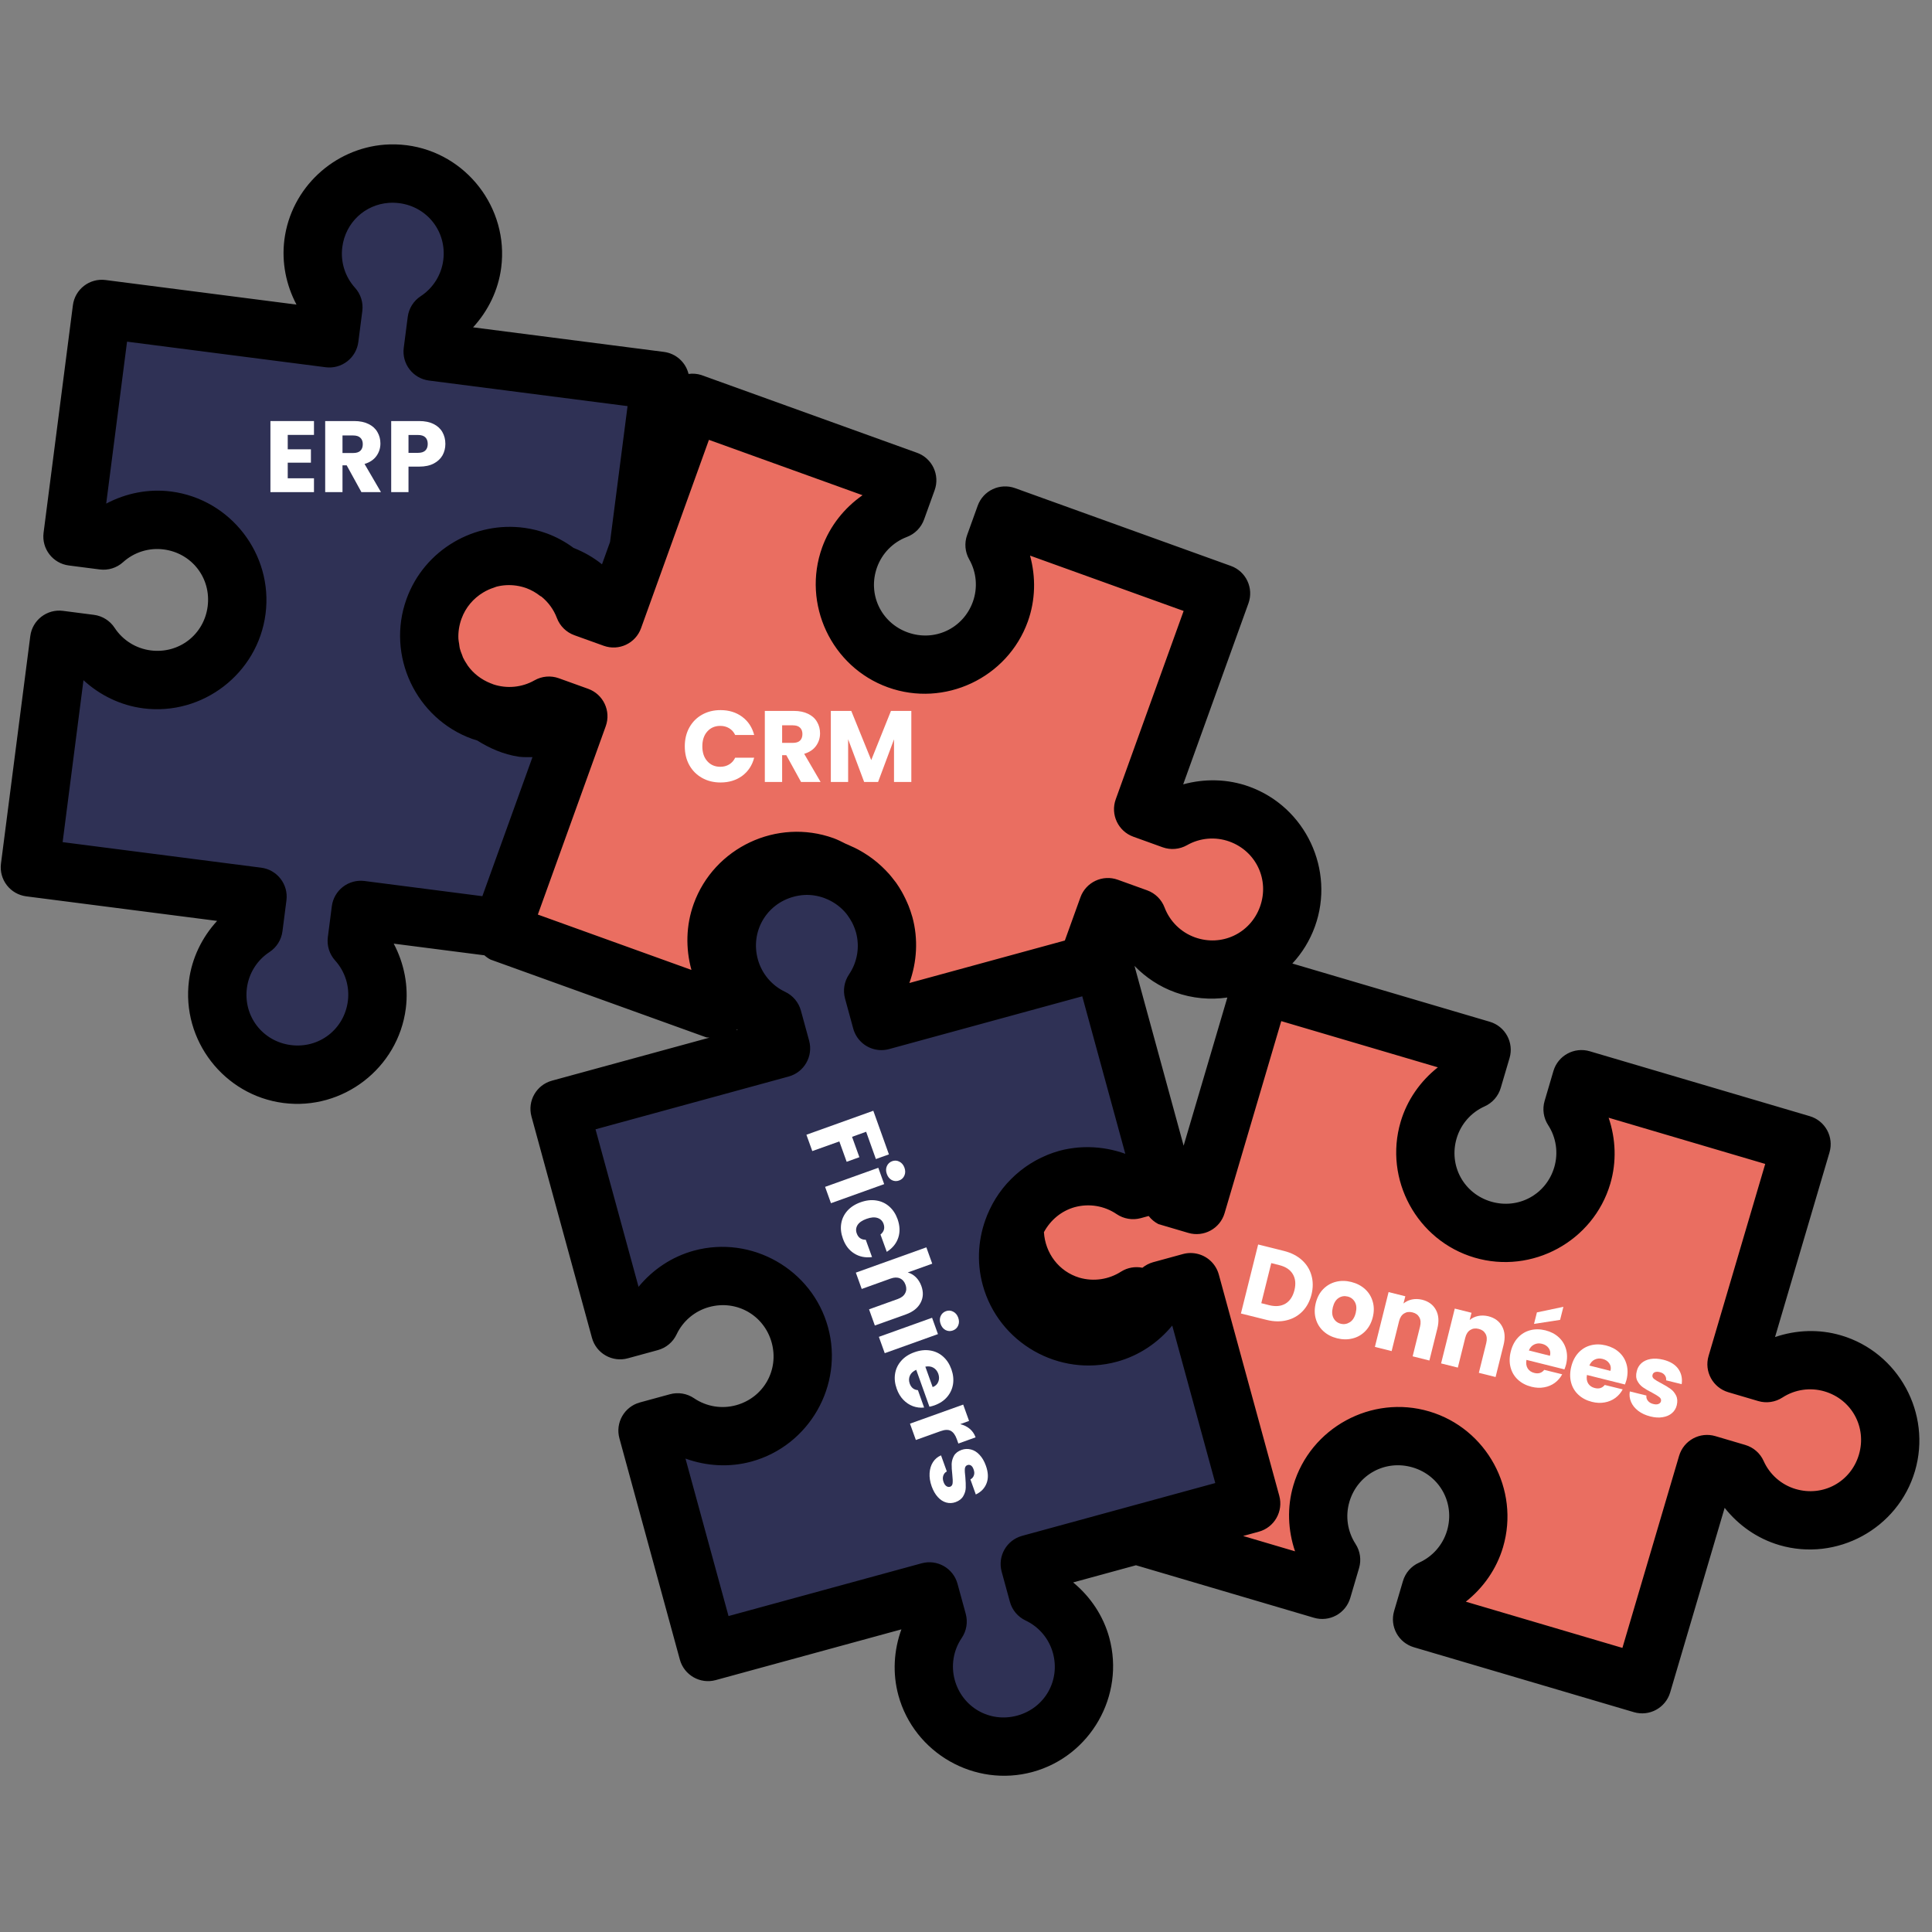
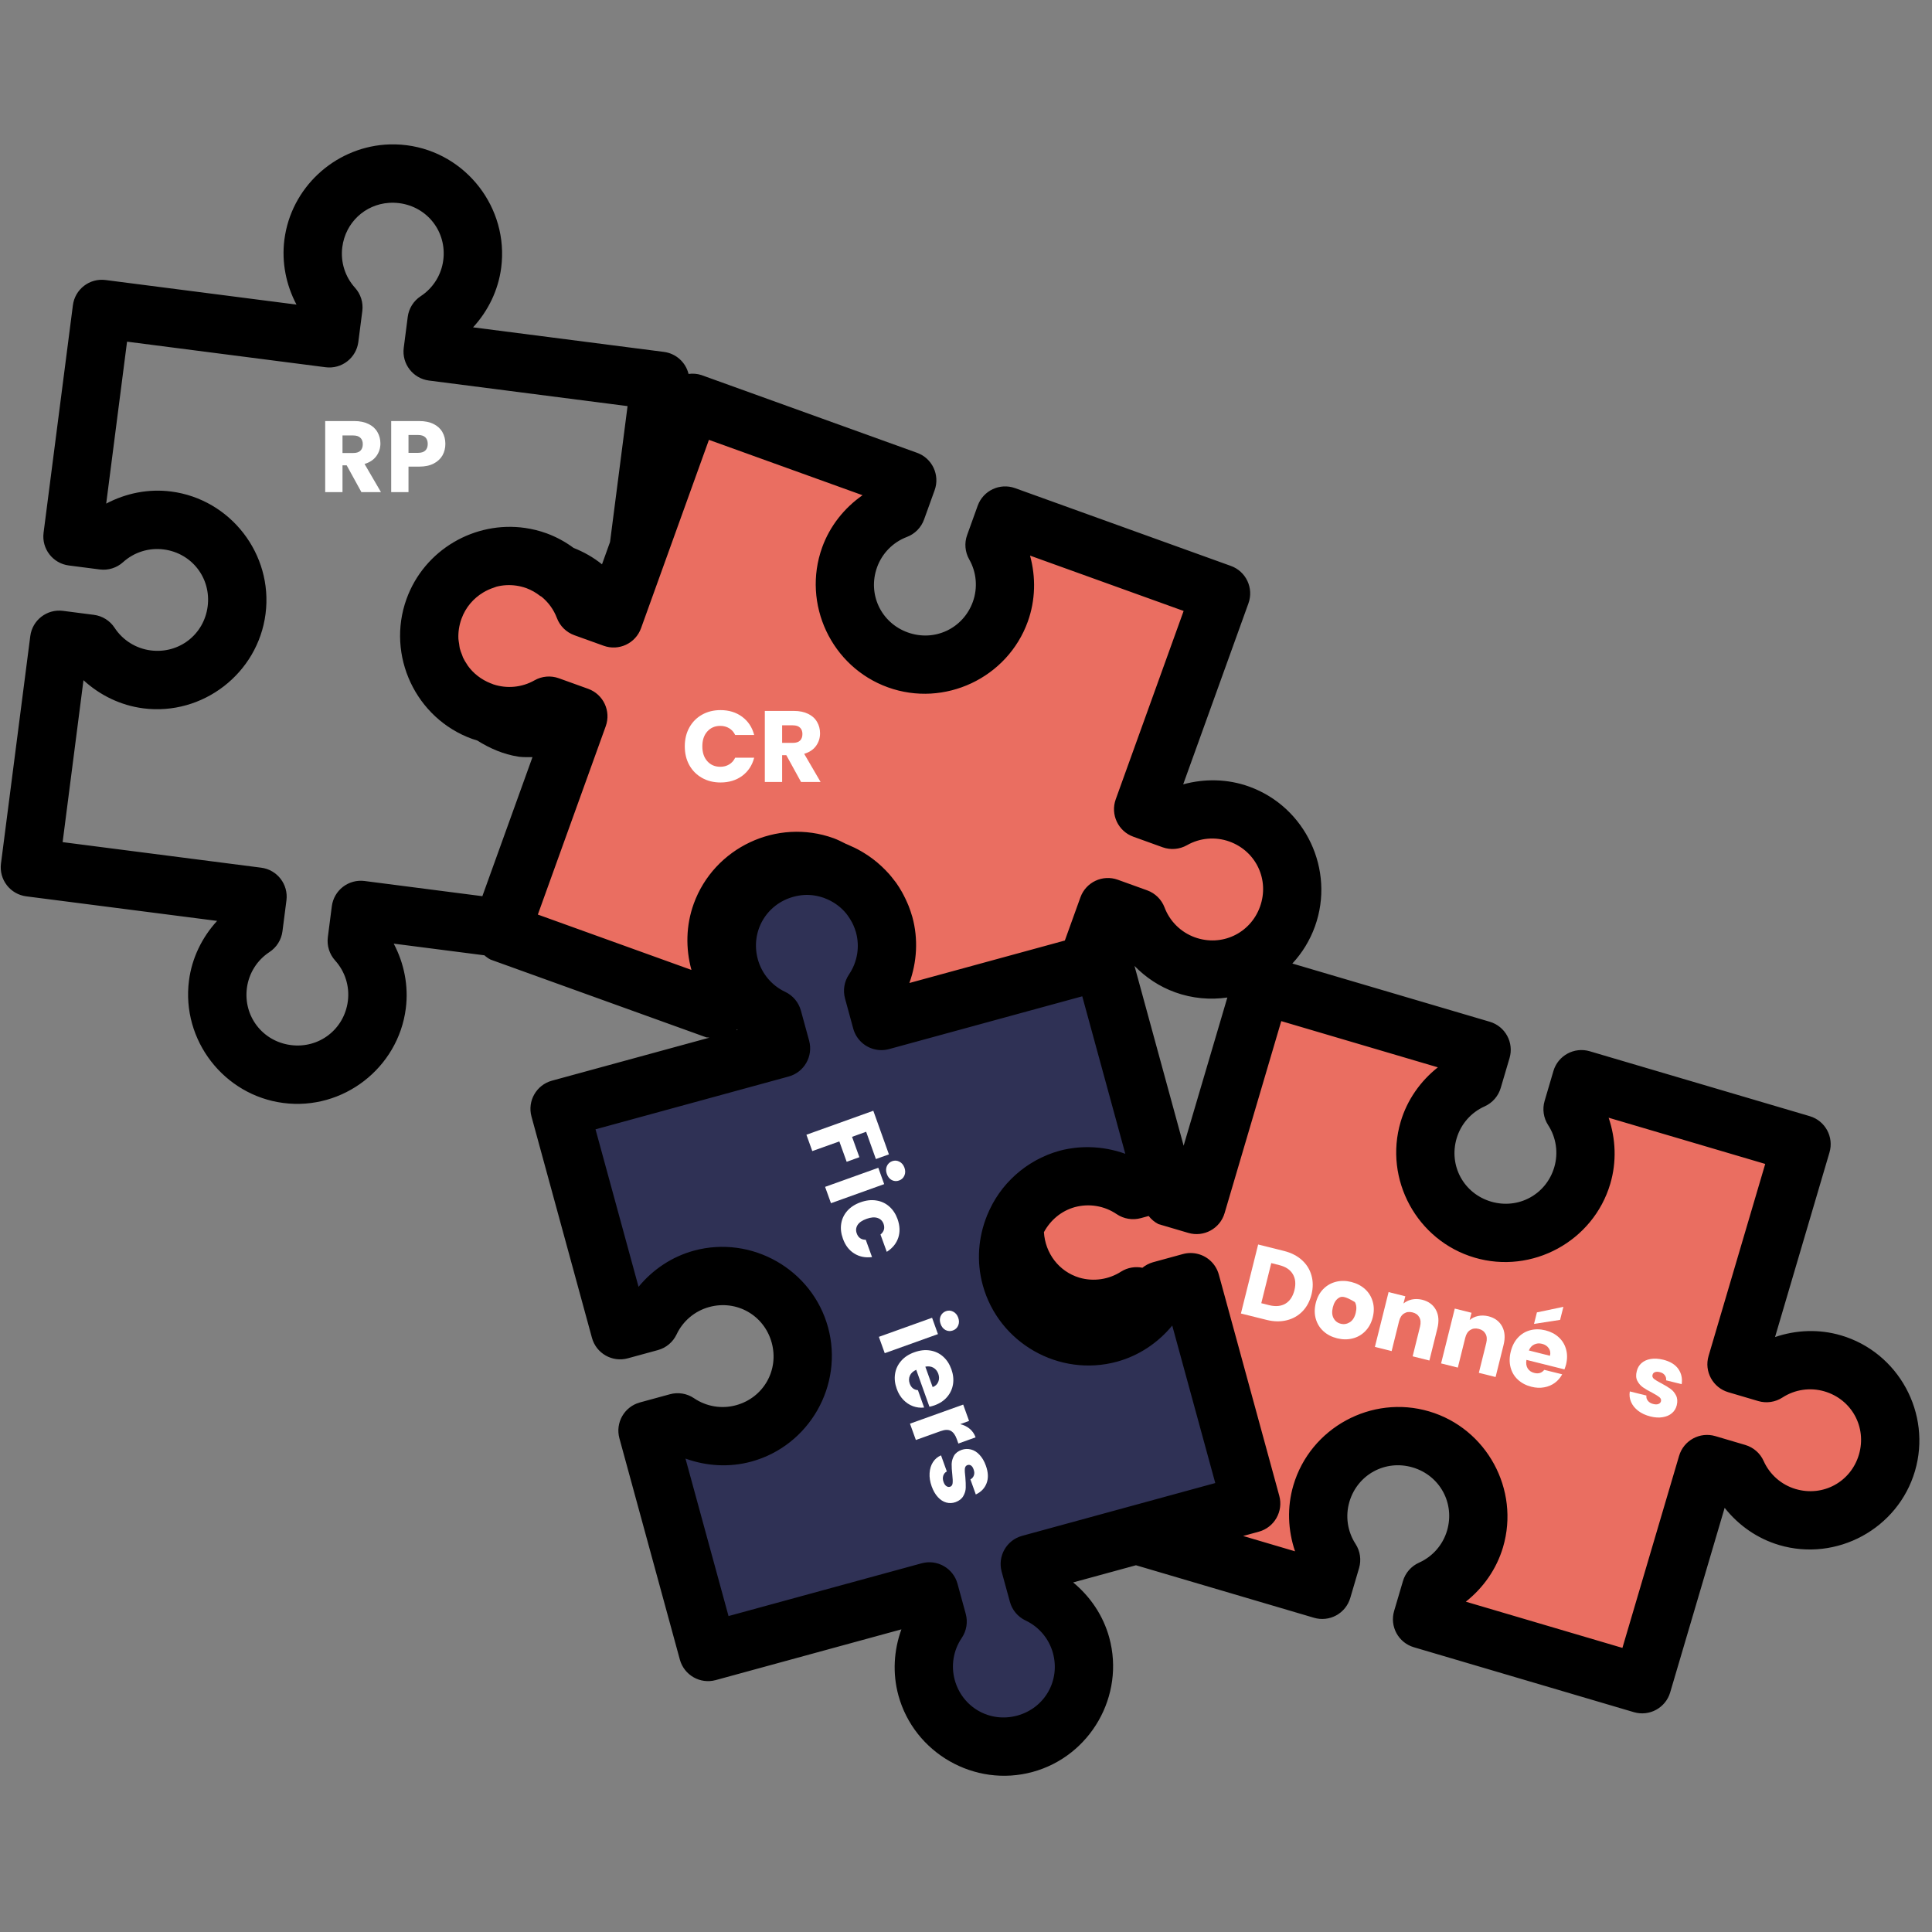
<svg xmlns="http://www.w3.org/2000/svg" width="500" zoomAndPan="magnify" viewBox="0 0 375 375" height="500" preserveAspectRatio="xMidYMid meet" version="1.0">
  <rect x="0" y="0" width="375" height="375" fill="#808080" stroke="none" />
  <defs>
    <g />
    <clipPath id="6e0cb95cc5">
      <path d="M 0 1 L 372.719 1 L 372.719 317.879 L 0 317.879 Z M 0 1 " clip-rule="nonzero" />
    </clipPath>
    <clipPath id="0268f3eef5">
      <rect x="0" width="373" y="0" height="318" />
    </clipPath>
  </defs>
  <g transform="matrix(1, 0, 0, 1, 0, 27)">
    <g clip-path="url(#0268f3eef5)">
-       <path fill="#2f3155" d="M 114.195 155.312 L 70.027 149.621 L 69.258 155.629 C 72.301 158.996 73.723 163.527 73.145 168.031 C 72.047 176.551 64.254 182.566 55.734 181.469 C 47.219 180.371 41.203 172.578 42.301 164.062 C 42.883 159.559 45.406 155.535 49.203 153.047 L 49.977 147.039 L 5.812 141.352 L 11.5 97.188 L 17.504 97.961 C 19.992 101.762 24.016 104.281 28.52 104.863 C 37.035 105.961 44.828 99.945 45.926 91.43 C 47.023 82.91 41.008 75.121 32.492 74.023 C 27.988 73.445 23.457 74.867 20.086 77.91 L 14.082 77.137 L 19.77 32.969 L 63.934 38.66 L 64.711 32.652 C 61.664 29.285 60.242 24.754 60.82 20.25 C 61.918 11.734 69.711 5.715 78.227 6.812 C 82.316 7.34 86.031 9.469 88.551 12.734 C 91.07 16 92.191 20.133 91.664 24.223 C 91.082 28.723 88.559 32.746 84.758 35.234 L 83.984 41.242 L 128.152 46.93 L 122.465 91.094 L 116.457 90.32 C 113.969 86.52 109.945 84 105.445 83.418 C 96.926 82.32 89.133 88.336 88.035 96.852 C 86.938 105.371 92.953 113.164 101.473 114.262 C 105.977 114.836 110.508 113.418 113.875 110.371 L 119.883 111.145 Z M 114.195 155.312 " fill-opacity="1" fill-rule="nonzero" />
      <path fill="#ea6e61" d="M 97.137 153.926 L 112.238 112.035 L 106.543 109.98 C 102.594 112.223 97.863 112.629 93.59 111.094 C 85.512 108.184 81.324 99.273 84.234 91.195 C 87.148 83.117 96.055 78.926 104.137 81.84 C 108.406 83.383 111.789 86.715 113.398 90.961 L 119.094 93.012 L 134.195 51.121 L 176.086 66.223 L 174.031 71.918 C 169.785 73.527 166.453 76.91 164.91 81.18 C 162 89.258 166.188 98.168 174.266 101.082 C 182.344 103.992 191.254 99.805 194.164 91.723 C 195.703 87.453 195.297 82.719 193.051 78.773 L 195.105 73.078 L 236.996 88.18 L 221.895 130.07 L 227.594 132.125 C 231.543 129.879 236.27 129.473 240.543 131.008 C 248.621 133.922 252.812 142.832 249.898 150.91 C 246.988 158.988 238.078 163.176 229.996 160.266 C 225.727 158.723 222.344 155.391 220.738 151.145 L 215.043 149.09 L 199.941 190.98 L 158.047 175.879 L 160.102 170.184 C 164.348 168.574 167.68 165.191 169.223 160.922 C 172.133 152.844 167.945 143.934 159.867 141.02 C 151.789 138.109 142.879 142.297 139.969 150.375 C 138.43 154.648 138.836 159.379 141.082 163.328 L 139.027 169.023 Z M 97.137 153.926 " fill-opacity="1" fill-rule="nonzero" />
      <path fill="#ea6e61" d="M 197.352 207.109 C 199.785 198.875 208.43 194.168 216.664 196.598 C 221.02 197.887 224.594 201.012 226.449 205.156 L 232.258 206.871 L 244.859 164.16 L 287.566 176.762 L 285.855 182.57 C 281.711 184.426 278.582 188 277.297 192.355 C 274.867 200.59 279.574 209.238 287.809 211.668 C 296.047 214.098 304.691 209.391 307.121 201.152 C 308.402 196.797 307.719 192.098 305.246 188.293 L 306.957 182.484 L 349.668 195.086 L 337.066 237.793 L 342.875 239.508 C 346.684 237.035 351.383 236.348 355.738 237.633 C 363.977 240.062 368.684 248.707 366.254 256.945 C 365.086 260.898 362.395 264.23 358.773 266.199 C 355.148 268.172 350.895 268.625 346.938 267.457 C 342.582 266.168 339.008 263.043 337.156 258.898 L 331.348 257.184 L 318.746 299.895 L 276.035 287.293 L 277.746 281.484 C 281.895 279.629 285.02 276.055 286.305 271.703 C 287.473 267.746 287.023 263.492 285.051 259.867 C 283.078 256.246 279.75 253.555 275.793 252.391 C 267.559 249.957 258.91 254.664 256.48 262.902 C 255.199 267.258 255.887 271.957 258.359 275.766 L 256.645 281.574 L 213.934 268.973 L 226.535 226.262 L 220.727 224.547 C 216.922 227.02 212.223 227.707 207.867 226.426 C 199.629 223.996 194.922 215.348 197.352 207.109 Z M 197.352 207.109 " fill-opacity="1" fill-rule="nonzero" />
      <path fill="#2f3155" d="M 198.941 311.465 C 190.66 313.727 182.109 308.848 179.848 300.562 C 178.652 296.184 179.434 291.5 181.98 287.742 L 180.387 281.898 L 137.43 293.637 L 125.695 250.684 L 131.535 249.086 C 135.293 251.637 139.977 252.418 144.355 251.223 C 148.336 250.137 151.719 247.512 153.762 243.93 C 155.809 240.352 156.344 236.105 155.258 232.125 C 152.992 223.84 144.445 218.961 136.16 221.227 C 131.781 222.426 128.145 225.477 126.207 229.586 L 120.363 231.18 L 108.629 188.227 L 151.582 176.488 L 149.984 170.645 C 145.879 168.707 142.824 165.07 141.625 160.691 C 139.363 152.406 144.242 143.859 152.527 141.594 C 160.809 139.332 169.359 144.211 171.621 152.496 C 172.816 156.875 172.035 161.559 169.488 165.316 L 171.082 171.16 L 214.039 159.422 L 225.777 202.375 L 219.934 203.973 C 216.18 201.422 211.492 200.641 207.113 201.836 C 198.832 204.102 193.949 212.652 196.215 220.934 C 198.477 229.219 207.027 234.098 215.312 231.836 C 219.691 230.637 223.324 227.582 225.266 223.473 L 231.105 221.879 L 242.844 264.832 L 199.887 276.57 L 201.484 282.414 C 205.59 284.352 208.645 287.988 209.844 292.367 C 210.93 296.344 210.395 300.59 208.348 304.172 C 206.305 307.754 202.922 310.375 198.941 311.465 Z M 198.941 311.465 " fill-opacity="1" fill-rule="nonzero" />
      <g clip-path="url(#6e0cb95cc5)">
        <path fill="#000000" d="M 76.797 1.027 C 76.082 1.008 75.375 1.027 74.676 1.078 C 64.863 1.824 56.504 9.414 55.199 19.523 C 55.199 19.527 55.199 19.527 55.199 19.527 C 54.641 23.91 55.52 28.289 57.547 32.121 L 20.492 27.352 C 17.387 26.949 14.547 29.141 14.148 32.25 L 8.457 76.414 C 8.059 79.52 10.254 82.359 13.355 82.758 L 19.363 83.531 C 21.008 83.742 22.66 83.227 23.887 82.117 C 26.031 80.18 28.902 79.277 31.766 79.645 C 37.246 80.348 41.012 85.227 40.305 90.707 C 39.598 96.188 34.723 99.949 29.242 99.242 C 26.379 98.871 23.828 97.273 22.246 94.859 C 21.34 93.473 19.871 92.551 18.227 92.34 L 12.223 91.566 C 9.117 91.168 6.277 93.359 5.879 96.465 L 0.188 140.629 C -0.004 142.121 0.406 143.625 1.324 144.816 C 2.242 146.008 3.598 146.785 5.086 146.977 L 42.141 151.746 C 39.211 154.941 37.246 158.953 36.68 163.332 C 36.68 163.332 36.68 163.336 36.68 163.336 C 35.191 174.891 43.461 185.602 55.016 187.09 C 66.57 188.578 77.277 180.312 78.766 168.754 C 79.328 164.371 78.445 159.992 76.422 156.16 L 94.027 158.426 C 94.387 158.754 94.785 159.031 95.215 159.254 L 137.105 174.355 C 137.305 174.383 137.504 174.398 137.703 174.406 L 107.133 182.758 C 104.113 183.582 102.336 186.699 103.16 189.719 L 114.898 232.676 C 115.723 235.695 118.84 237.473 121.855 236.648 L 127.699 235.051 C 129.297 234.613 130.621 233.5 131.328 232.004 C 132.562 229.391 134.871 227.453 137.656 226.691 C 142.984 225.238 148.332 228.293 149.789 233.621 C 151.242 238.949 148.191 244.297 142.863 245.754 C 140.078 246.516 137.105 246.02 134.715 244.398 C 133.344 243.469 131.637 243.184 130.039 243.621 L 124.199 245.215 C 121.18 246.043 119.398 249.156 120.227 252.176 L 131.961 295.133 C 132.789 298.148 135.902 299.93 138.922 299.105 L 174.961 289.258 C 173.484 293.332 173.215 297.793 174.375 302.055 C 174.375 302.055 174.375 302.055 174.375 302.059 C 177.449 313.297 189.195 320.004 200.438 316.93 C 211.672 313.859 218.379 302.109 215.309 290.871 C 214.145 286.609 211.645 282.906 208.297 280.148 L 220.492 276.816 L 255.043 287.008 C 256.48 287.434 258.035 287.27 259.355 286.551 C 260.676 285.832 261.652 284.617 262.082 283.176 L 263.793 277.367 C 264.262 275.777 264.012 274.066 263.109 272.676 C 261.539 270.254 261.102 267.277 261.918 264.508 L 261.918 264.5 C 263.484 259.207 268.891 256.262 274.191 257.824 C 279.488 259.387 282.434 264.801 280.871 270.098 C 280.051 272.867 278.07 275.133 275.434 276.312 C 273.922 276.988 272.777 278.293 272.312 279.883 L 270.598 285.691 C 269.711 288.691 271.426 291.844 274.43 292.73 L 317.141 305.332 C 320.141 306.215 323.293 304.5 324.18 301.5 L 334.754 265.668 C 337.441 269.066 341.094 271.641 345.332 272.891 C 345.332 272.891 345.336 272.895 345.34 272.895 C 356.512 276.188 368.391 269.723 371.688 258.551 C 374.984 247.375 368.52 235.492 357.344 232.195 C 357.34 232.195 357.34 232.195 357.336 232.195 C 353.102 230.945 348.637 231.125 344.535 232.52 L 355.102 196.688 C 355.988 193.688 354.273 190.535 351.27 189.648 L 308.562 177.047 C 305.559 176.164 302.406 177.879 301.52 180.879 L 299.809 186.688 C 299.34 188.277 299.59 189.988 300.492 191.379 C 302.066 193.801 302.5 196.781 301.684 199.555 C 300.121 204.852 294.707 207.793 289.41 206.23 C 284.113 204.668 281.168 199.258 282.73 193.957 C 283.551 191.188 285.531 188.922 288.168 187.746 C 289.68 187.066 290.82 185.762 291.289 184.172 L 293.004 178.363 C 293.887 175.363 292.172 172.211 289.172 171.324 L 250.844 160.02 C 252.727 157.996 254.234 155.578 255.227 152.832 C 259.176 141.871 253.422 129.629 242.461 125.68 C 242.461 125.676 242.461 125.676 242.461 125.676 C 238.305 124.18 233.84 124.094 229.656 125.242 L 242.324 90.102 C 243.387 87.156 241.859 83.91 238.918 82.848 L 197.023 67.746 C 194.082 66.688 190.836 68.211 189.773 71.152 L 187.719 76.852 C 187.156 78.41 187.305 80.137 188.121 81.574 C 189.551 84.086 189.809 87.086 188.832 89.805 C 186.957 95 181.383 97.621 176.184 95.75 C 170.988 93.875 168.367 88.301 170.238 83.105 L 170.238 83.102 C 171.223 80.387 173.332 78.242 176.035 77.219 C 177.582 76.633 178.797 75.398 179.359 73.84 L 181.414 68.145 C 182.473 65.199 180.949 61.953 178.004 60.891 L 136.117 45.789 C 135.32 45.539 134.477 45.469 133.648 45.582 C 133.094 43.309 131.199 41.609 128.875 41.305 L 91.824 36.535 C 94.758 33.34 96.719 29.328 97.285 24.945 C 97.285 24.945 97.285 24.945 97.285 24.941 C 98.773 13.387 90.508 2.68 78.953 1.191 C 78.23 1.102 77.512 1.043 76.797 1.027 Z M 75.477 12.375 L 75.484 12.375 C 76.145 12.328 76.82 12.348 77.504 12.434 C 82.984 13.145 86.746 18.02 86.039 23.496 C 85.672 26.359 84.07 28.91 81.656 30.492 C 80.27 31.402 79.352 32.867 79.141 34.512 L 78.367 40.516 C 77.965 43.621 80.16 46.461 83.262 46.863 L 121.809 51.828 L 118.41 78.195 L 116.848 82.535 C 115.188 81.195 113.328 80.137 111.332 79.352 C 109.758 78.188 108.023 77.23 106.145 76.539 C 106.137 76.539 106.129 76.535 106.121 76.531 C 106.109 76.527 106.102 76.523 106.094 76.523 C 106.082 76.52 106.074 76.512 106.062 76.508 C 105.375 76.262 104.684 76.051 103.988 75.879 C 103.297 75.707 102.605 75.574 101.91 75.473 C 101.91 75.473 101.91 75.473 101.902 75.473 C 92.164 74.074 82.359 79.68 78.902 89.273 C 74.949 100.23 80.707 112.477 91.664 116.426 C 91.688 116.434 91.711 116.441 91.734 116.445 C 92.031 116.551 92.332 116.637 92.633 116.73 C 95.074 118.27 97.742 119.418 100.605 119.863 C 100.684 119.875 100.758 119.883 100.836 119.895 C 101.676 119.988 102.516 119.961 103.355 119.957 L 93.625 146.949 L 70.75 144 C 69.258 143.809 67.754 144.219 66.562 145.137 C 65.375 146.055 64.598 147.41 64.406 148.902 L 63.633 154.906 C 63.422 156.547 63.938 158.199 65.047 159.43 C 66.984 161.574 67.887 164.445 67.52 167.312 C 66.812 172.789 61.938 176.551 56.457 175.848 C 50.98 175.141 47.215 170.266 47.922 164.785 C 48.293 161.922 49.891 159.371 52.309 157.789 C 53.691 156.883 54.613 155.414 54.824 153.77 L 55.598 147.762 C 55.996 144.66 53.805 141.816 50.699 141.418 L 12.156 136.457 L 16.203 105.027 C 19.398 107.957 23.414 109.918 27.793 110.484 C 27.793 110.484 27.793 110.488 27.793 110.488 C 39.348 111.973 50.055 103.707 51.543 92.152 C 53.031 80.598 44.766 69.891 33.211 68.402 C 33.211 68.402 33.207 68.402 33.203 68.402 C 28.824 67.84 24.445 68.723 20.613 70.75 L 24.66 39.316 L 63.203 44.281 C 64.695 44.473 66.203 44.066 67.391 43.145 C 68.582 42.227 69.359 40.871 69.551 39.383 L 70.324 33.375 C 70.535 31.734 70.016 30.082 68.906 28.852 C 66.969 26.711 66.07 23.836 66.438 20.973 C 67.055 16.18 70.863 12.699 75.477 12.375 Z M 137.602 58.375 L 167.418 69.121 C 163.863 71.605 161.078 75.102 159.578 79.254 C 159.578 79.254 159.578 79.258 159.578 79.258 C 155.629 90.219 161.383 102.461 172.344 106.41 C 183.305 110.363 195.547 104.605 199.496 93.648 C 199.496 93.648 199.496 93.645 199.496 93.645 C 200.992 89.488 201.078 85.02 199.93 80.844 L 229.742 91.586 L 216.562 128.148 C 215.504 131.094 217.031 134.34 219.973 135.402 L 225.668 137.457 C 227.227 138.016 228.953 137.867 230.395 137.051 C 232.906 135.621 235.906 135.363 238.625 136.34 C 243.82 138.215 246.438 143.793 244.566 148.988 C 242.691 154.184 237.117 156.805 231.922 154.934 C 229.207 153.949 227.062 151.84 226.039 149.137 C 225.453 147.59 224.219 146.375 222.66 145.812 L 216.965 143.758 C 214.02 142.695 210.773 144.223 209.711 147.168 L 206.688 155.555 L 176.508 163.801 C 177.984 159.727 178.254 155.266 177.094 151.004 C 177.094 151.004 177.094 151.004 177.094 151 C 177.082 150.961 177.066 150.926 177.055 150.887 C 176.859 150.188 176.621 149.508 176.363 148.844 C 176.277 148.637 176.188 148.43 176.098 148.223 C 175.879 147.719 175.645 147.223 175.391 146.742 C 175.281 146.539 175.18 146.332 175.066 146.133 C 174.711 145.508 174.332 144.902 173.922 144.324 C 173.801 144.156 173.668 144.004 173.543 143.84 C 173.238 143.441 172.93 143.047 172.598 142.668 C 172.359 142.402 172.117 142.141 171.867 141.887 C 171.637 141.648 171.398 141.418 171.156 141.191 C 170.098 140.195 168.938 139.309 167.684 138.543 C 167.492 138.426 167.301 138.309 167.105 138.199 C 166.703 137.969 166.301 137.75 165.879 137.547 C 165.656 137.438 165.422 137.34 165.191 137.238 C 164.832 137.078 164.48 136.895 164.105 136.754 C 163.363 136.375 162.617 135.996 161.836 135.707 C 161.82 135.699 161.805 135.695 161.789 135.691 C 150.832 131.742 138.59 137.496 134.641 148.453 C 134.641 148.453 134.641 148.457 134.641 148.457 C 133.145 152.613 133.059 157.082 134.207 161.262 L 104.395 150.516 L 117.574 113.957 C 118.637 111.012 117.109 107.762 114.164 106.699 L 108.469 104.648 C 106.91 104.086 105.184 104.234 103.742 105.055 C 101.301 106.441 98.395 106.715 95.738 105.828 C 95.629 105.777 95.516 105.727 95.402 105.684 C 95.371 105.676 95.34 105.668 95.309 105.664 C 95.285 105.656 95.27 105.645 95.25 105.637 C 93.387 104.902 91.867 103.695 90.793 102.199 C 90.742 102.125 90.707 102.047 90.656 101.973 C 90.359 101.535 90.082 101.078 89.859 100.598 C 89.793 100.445 89.754 100.285 89.695 100.133 C 89.523 99.711 89.355 99.289 89.246 98.848 C 89.176 98.551 89.16 98.246 89.113 97.945 C 89.066 97.629 88.992 97.316 88.977 96.992 C 88.918 95.719 89.105 94.406 89.57 93.117 C 90.379 90.871 91.902 89.145 93.766 88.016 C 94.426 87.617 95.121 87.293 95.855 87.062 C 96.039 87 96.215 86.914 96.406 86.863 C 97.016 86.711 97.641 86.613 98.277 86.582 C 99.559 86.516 100.875 86.699 102.172 87.16 C 103.137 87.523 104.035 88.031 104.84 88.668 C 104.922 88.715 105.008 88.762 105.094 88.805 C 106.43 89.891 107.477 91.316 108.098 92.969 C 108.684 94.516 109.922 95.73 111.477 96.293 L 117.176 98.344 C 120.121 99.406 123.367 97.879 124.426 94.934 Z M 156.012 146.723 C 157.402 146.625 158.75 146.859 160.004 147.309 C 160.031 147.324 160.059 147.336 160.086 147.348 C 161.57 147.902 162.879 148.797 163.922 149.934 C 163.926 149.941 163.93 149.945 163.934 149.949 C 164.328 150.383 164.668 150.855 164.98 151.352 C 165.117 151.578 165.258 151.801 165.379 152.039 C 165.473 152.223 165.559 152.406 165.645 152.594 C 165.832 153.023 166.004 153.465 166.137 153.934 C 166.145 153.953 166.148 153.969 166.152 153.988 C 166.152 153.988 166.152 153.988 166.152 153.992 C 166.16 154.008 166.16 154.02 166.164 154.035 C 166.34 154.695 166.445 155.367 166.48 156.039 C 166.48 156.078 166.488 156.117 166.488 156.156 C 166.52 156.82 166.48 157.48 166.375 158.137 C 166.367 158.18 166.359 158.227 166.352 158.273 C 166.238 158.922 166.062 159.562 165.82 160.18 C 165.805 160.219 165.789 160.258 165.773 160.301 C 165.52 160.922 165.203 161.523 164.82 162.094 C 164.812 162.105 164.805 162.121 164.797 162.133 C 163.867 163.504 163.582 165.211 164.02 166.809 L 165.613 172.652 C 165.879 173.613 166.387 174.488 167.098 175.188 C 168.535 176.613 170.625 177.16 172.578 176.625 L 210.066 166.383 L 218.422 196.953 C 216.188 196.145 213.836 195.711 211.469 195.664 C 211.375 195.66 211.277 195.66 211.18 195.66 C 210.695 195.656 210.207 195.672 209.719 195.703 C 209.559 195.715 209.398 195.723 209.238 195.734 C 208.793 195.773 208.352 195.832 207.906 195.902 C 207.738 195.926 207.566 195.945 207.402 195.977 C 206.805 196.082 206.211 196.207 205.625 196.371 C 205.617 196.371 205.609 196.375 205.602 196.379 C 205.574 196.383 205.551 196.395 205.527 196.402 C 204.777 196.609 204.051 196.863 203.34 197.148 C 203.234 197.191 203.133 197.246 203.023 197.289 C 202.402 197.551 201.793 197.84 201.207 198.156 C 201.074 198.227 200.945 198.305 200.812 198.379 C 200.262 198.691 199.727 199.027 199.211 199.383 C 199.074 199.477 198.945 199.57 198.812 199.668 C 198.305 200.035 197.82 200.422 197.352 200.832 C 197.234 200.934 197.113 201.039 196.996 201.145 C 196.508 201.59 196.043 202.059 195.598 202.543 C 195.523 202.629 195.441 202.703 195.371 202.789 C 194.328 203.969 193.426 205.258 192.672 206.633 C 192.625 206.715 192.586 206.801 192.543 206.883 C 192.211 207.508 191.906 208.148 191.637 208.809 C 191.621 208.848 191.598 208.883 191.582 208.926 C 191.578 208.938 191.574 208.957 191.57 208.973 C 189.898 213.121 189.488 217.812 190.75 222.43 C 193.82 233.668 205.57 240.371 216.809 237.301 C 221.066 236.133 224.773 233.637 227.531 230.289 L 235.883 260.859 L 219.059 265.457 L 198.395 271.105 C 195.375 271.93 193.598 275.047 194.422 278.066 L 196.02 283.906 C 196.453 285.504 197.566 286.832 199.066 287.539 C 201.676 288.77 203.613 291.074 204.375 293.859 C 205.832 299.188 202.781 304.539 197.449 305.996 C 192.121 307.453 186.77 304.398 185.312 299.07 C 184.555 296.285 185.051 293.316 186.672 290.926 C 187.602 289.555 187.887 287.844 187.449 286.246 L 185.852 280.406 C 185.027 277.387 181.91 275.609 178.895 276.434 L 141.406 286.676 L 133.051 256.109 C 137.129 257.586 141.586 257.852 145.848 256.691 C 157.086 253.617 163.793 241.871 160.723 230.633 C 157.652 219.395 145.902 212.688 134.664 215.758 C 130.406 216.926 126.699 219.426 123.941 222.77 L 115.59 192.199 L 153.074 181.953 C 156.094 181.129 157.875 178.012 157.051 174.996 L 155.453 169.152 C 155.016 167.555 153.902 166.227 152.406 165.52 C 149.793 164.289 147.859 161.984 147.094 159.199 C 145.637 153.867 148.691 148.516 154.02 147.062 C 154.688 146.879 155.355 146.77 156.012 146.723 Z M 220.207 160.488 C 222.395 162.734 225.055 164.508 228.07 165.594 C 228.07 165.598 228.07 165.598 228.07 165.598 C 231.426 166.809 234.902 167.098 238.227 166.617 L 229.742 195.379 Z M 248.691 171.199 L 279.086 180.168 C 275.688 182.859 273.113 186.512 271.863 190.746 C 271.863 190.746 271.863 190.75 271.863 190.75 C 268.562 201.922 275.031 213.805 286.207 217.102 C 297.379 220.398 309.262 213.934 312.559 202.758 C 312.559 202.758 312.559 202.758 312.559 202.754 C 313.809 198.52 313.629 194.055 312.234 189.949 L 342.629 198.918 L 331.633 236.191 C 330.746 239.191 332.461 242.344 335.465 243.23 L 341.273 244.945 C 342.859 245.414 344.574 245.164 345.965 244.262 C 348.387 242.688 351.367 242.254 354.141 243.07 C 359.434 244.633 362.379 250.043 360.816 255.34 C 359.254 260.637 353.844 263.582 348.547 262.023 L 348.539 262.023 C 345.77 261.203 343.504 259.219 342.324 256.582 C 341.648 255.07 340.344 253.934 338.758 253.465 L 332.949 251.75 C 329.945 250.863 326.797 252.578 325.91 255.582 L 314.91 292.855 L 284.516 283.887 C 287.914 281.195 290.484 277.543 291.738 273.309 C 291.738 273.309 291.738 273.309 291.738 273.305 C 295.035 262.133 288.57 250.25 277.395 246.953 C 266.219 243.656 254.336 250.125 251.043 261.297 C 251.043 261.297 251.043 261.301 251.043 261.301 C 249.793 265.539 249.973 270.004 251.367 274.109 L 241.289 271.133 L 244.336 270.301 C 247.352 269.473 249.129 266.359 248.309 263.34 L 236.57 220.387 C 236.035 218.43 234.5 216.91 232.539 216.398 C 231.574 216.145 230.566 216.148 229.605 216.41 L 223.766 218.008 C 223.766 218.008 223.762 218.012 223.758 218.012 C 223.023 218.227 222.336 218.586 221.742 219.07 C 220.332 218.781 218.863 219.039 217.637 219.797 C 215.223 221.363 212.254 221.797 209.492 220.992 C 205.508 219.777 202.883 216.25 202.625 212.164 C 203.891 209.816 206.008 208.031 208.613 207.305 C 211.395 206.551 214.359 207.043 216.746 208.664 C 217.426 209.121 218.195 209.43 219.004 209.562 C 219.812 209.699 220.641 209.656 221.426 209.441 L 222.957 209.023 C 223.465 209.676 224.105 210.215 224.844 210.594 L 230.648 212.305 C 233.652 213.191 236.805 211.477 237.691 208.477 Z M 143.062 172.816 C 143.098 172.848 143.133 172.883 143.168 172.91 L 142.953 172.969 C 142.992 172.918 143.027 172.867 143.062 172.816 Z M 143.062 172.816 " fill-opacity="1" fill-rule="nonzero" />
      </g>
      <g fill="#ffffff" fill-opacity="1">
        <g transform="translate(51.271, 68.523)">
          <g>
-             <path d="M 4.578 -11.109 L 4.578 -8.312 L 9.078 -8.312 L 9.078 -5.719 L 4.578 -5.719 L 4.578 -2.688 L 9.672 -2.688 L 9.672 0 L 1.219 0 L 1.219 -13.797 L 9.672 -13.797 L 9.672 -11.109 Z M 4.578 -11.109 " />
-           </g>
+             </g>
        </g>
      </g>
      <g fill="#ffffff" fill-opacity="1">
        <g transform="translate(61.9, 68.523)">
          <g>
            <path d="M 8.25 0 L 5.391 -5.203 L 4.578 -5.203 L 4.578 0 L 1.219 0 L 1.219 -13.797 L 6.859 -13.797 C 7.941 -13.797 8.867 -13.602 9.641 -13.219 C 10.41 -12.844 10.984 -12.32 11.359 -11.656 C 11.742 -11 11.938 -10.266 11.938 -9.453 C 11.938 -8.535 11.676 -7.719 11.156 -7 C 10.633 -6.281 9.867 -5.77 8.859 -5.469 L 12.047 0 Z M 4.578 -7.594 L 6.656 -7.594 C 7.281 -7.594 7.742 -7.738 8.047 -8.031 C 8.359 -8.332 8.516 -8.758 8.516 -9.312 C 8.516 -9.844 8.359 -10.254 8.047 -10.547 C 7.742 -10.848 7.281 -11 6.656 -11 L 4.578 -11 Z M 4.578 -7.594 " />
          </g>
        </g>
      </g>
      <g fill="#ffffff" fill-opacity="1">
        <g transform="translate(74.711, 68.523)">
          <g>
            <path d="M 11.734 -9.359 C 11.734 -8.555 11.551 -7.82 11.188 -7.156 C 10.82 -6.5 10.258 -5.969 9.5 -5.562 C 8.738 -5.156 7.789 -4.953 6.656 -4.953 L 4.578 -4.953 L 4.578 0 L 1.219 0 L 1.219 -13.797 L 6.656 -13.797 C 7.758 -13.797 8.691 -13.602 9.453 -13.219 C 10.211 -12.844 10.781 -12.32 11.156 -11.656 C 11.539 -10.988 11.734 -10.223 11.734 -9.359 Z M 6.406 -7.625 C 7.051 -7.625 7.531 -7.773 7.844 -8.078 C 8.156 -8.379 8.312 -8.805 8.312 -9.359 C 8.312 -9.91 8.156 -10.336 7.844 -10.641 C 7.531 -10.941 7.051 -11.094 6.406 -11.094 L 4.578 -11.094 L 4.578 -7.625 Z M 6.406 -7.625 " />
          </g>
        </g>
      </g>
      <g fill="#ffffff" fill-opacity="1">
        <g transform="translate(132.261, 124.785)">
          <g>
            <path d="M 0.656 -6.922 C 0.656 -8.285 0.945 -9.5 1.531 -10.562 C 2.125 -11.633 2.945 -12.469 4 -13.062 C 5.051 -13.656 6.25 -13.953 7.594 -13.953 C 9.227 -13.953 10.629 -13.52 11.797 -12.656 C 12.961 -11.789 13.738 -10.613 14.125 -9.125 L 10.438 -9.125 C 10.164 -9.695 9.773 -10.133 9.266 -10.438 C 8.766 -10.738 8.191 -10.891 7.547 -10.891 C 6.516 -10.891 5.676 -10.531 5.031 -9.812 C 4.383 -9.094 4.062 -8.129 4.062 -6.922 C 4.062 -5.711 4.383 -4.75 5.031 -4.031 C 5.676 -3.312 6.516 -2.953 7.547 -2.953 C 8.191 -2.953 8.766 -3.102 9.266 -3.406 C 9.773 -3.707 10.164 -4.145 10.438 -4.719 L 14.125 -4.719 C 13.738 -3.227 12.961 -2.051 11.797 -1.188 C 10.629 -0.332 9.227 0.094 7.594 0.094 C 6.25 0.094 5.051 -0.203 4 -0.797 C 2.945 -1.391 2.125 -2.219 1.531 -3.281 C 0.945 -4.344 0.656 -5.555 0.656 -6.922 Z M 0.656 -6.922 " />
          </g>
        </g>
      </g>
      <g fill="#ffffff" fill-opacity="1">
        <g transform="translate(147.233, 124.785)">
          <g>
            <path d="M 8.25 0 L 5.391 -5.203 L 4.578 -5.203 L 4.578 0 L 1.219 0 L 1.219 -13.797 L 6.859 -13.797 C 7.941 -13.797 8.867 -13.602 9.641 -13.219 C 10.41 -12.844 10.984 -12.32 11.359 -11.656 C 11.742 -11 11.938 -10.266 11.938 -9.453 C 11.938 -8.535 11.676 -7.719 11.156 -7 C 10.633 -6.281 9.867 -5.77 8.859 -5.469 L 12.047 0 Z M 4.578 -7.594 L 6.656 -7.594 C 7.281 -7.594 7.742 -7.738 8.047 -8.031 C 8.359 -8.332 8.516 -8.758 8.516 -9.312 C 8.516 -9.844 8.359 -10.254 8.047 -10.547 C 7.742 -10.848 7.281 -11 6.656 -11 L 4.578 -11 Z M 4.578 -7.594 " />
          </g>
        </g>
      </g>
      <g fill="#ffffff" fill-opacity="1">
        <g transform="translate(160.044, 124.785)">
          <g>
-             <path d="M 16.844 -13.797 L 16.844 0 L 13.484 0 L 13.484 -8.281 L 10.391 0 L 7.688 0 L 4.578 -8.297 L 4.578 0 L 1.219 0 L 1.219 -13.797 L 5.188 -13.797 L 9.062 -4.25 L 12.891 -13.797 Z M 16.844 -13.797 " />
-           </g>
+             </g>
        </g>
      </g>
      <g fill="#ffffff" fill-opacity="1">
        <g transform="translate(156.118, 192.112)">
          <g>
            <path d="M 16.422 4.953 L 13.891 5.859 L 12 0.562 L 9.266 1.547 L 10.688 5.5 L 8.219 6.391 L 6.797 2.438 L 1.547 4.312 L 0.406 1.141 L 13.391 -3.516 Z M 16.422 4.953 " />
          </g>
        </g>
      </g>
      <g fill="#ffffff" fill-opacity="1">
        <g transform="translate(159.744, 202.229)">
          <g>
            <path d="M 12.391 -1.359 C 12.191 -1.91 12.191 -2.414 12.391 -2.875 C 12.598 -3.344 12.941 -3.664 13.422 -3.844 C 13.91 -4.02 14.379 -3.988 14.828 -3.75 C 15.285 -3.52 15.613 -3.129 15.812 -2.578 C 16.008 -2.023 16.004 -1.516 15.797 -1.047 C 15.598 -0.586 15.254 -0.27 14.766 -0.094 C 14.285 0.082 13.816 0.055 13.359 -0.172 C 12.91 -0.41 12.586 -0.805 12.391 -1.359 Z M 11.875 0.609 L 1.547 4.312 L 0.406 1.141 L 10.734 -2.562 Z M 11.875 0.609 " />
          </g>
        </g>
      </g>
      <g fill="#ffffff" fill-opacity="1">
        <g transform="translate(161.7, 207.685)">
          <g>
            <path d="M 5.344 -1.328 C 6.414 -1.711 7.43 -1.828 8.391 -1.672 C 9.348 -1.523 10.18 -1.141 10.891 -0.516 C 11.609 0.109 12.148 0.926 12.516 1.938 C 12.973 3.238 13.02 4.441 12.656 5.547 C 12.289 6.66 11.547 7.578 10.422 8.297 L 9.203 4.938 C 9.891 4.375 10.086 3.68 9.797 2.859 C 9.586 2.285 9.195 1.906 8.625 1.719 C 8.051 1.531 7.344 1.586 6.5 1.891 C 5.656 2.191 5.07 2.594 4.75 3.094 C 4.438 3.602 4.383 4.145 4.594 4.719 C 4.883 5.539 5.469 5.953 6.344 5.953 L 7.562 9.312 C 6.25 9.477 5.094 9.242 4.094 8.609 C 3.094 7.984 2.363 7.023 1.906 5.734 C 1.539 4.723 1.43 3.754 1.578 2.828 C 1.723 1.898 2.117 1.066 2.766 0.328 C 3.422 -0.398 4.281 -0.953 5.344 -1.328 Z M 5.344 -1.328 " />
          </g>
        </g>
      </g>
      <g fill="#ffffff" fill-opacity="1">
        <g transform="translate(165.712, 218.875)">
          <g>
-             <path d="M 13.125 3.734 C 13.551 4.922 13.5 6.008 12.969 7 C 12.445 8 11.5 8.75 10.125 9.25 L 4.094 11.406 L 2.969 8.266 L 8.578 6.25 C 9.266 6 9.734 5.625 9.984 5.125 C 10.242 4.633 10.266 4.094 10.047 3.5 C 9.836 2.895 9.473 2.477 8.953 2.25 C 8.441 2.031 7.844 2.047 7.156 2.297 L 1.547 4.312 L 0.406 1.141 L 14.094 -3.766 L 15.234 -0.594 L 10.484 1.109 C 11.055 1.266 11.578 1.566 12.047 2.016 C 12.516 2.473 12.875 3.047 13.125 3.734 Z M 13.125 3.734 " />
-           </g>
+             </g>
        </g>
      </g>
      <g fill="#ffffff" fill-opacity="1">
        <g transform="translate(170.181, 231.341)">
          <g>
            <path d="M 12.391 -1.359 C 12.191 -1.91 12.191 -2.414 12.391 -2.875 C 12.598 -3.344 12.941 -3.664 13.422 -3.844 C 13.91 -4.02 14.379 -3.988 14.828 -3.75 C 15.285 -3.52 15.613 -3.129 15.812 -2.578 C 16.008 -2.023 16.004 -1.516 15.797 -1.047 C 15.598 -0.586 15.254 -0.27 14.766 -0.094 C 14.285 0.082 13.816 0.055 13.359 -0.172 C 12.91 -0.41 12.586 -0.805 12.391 -1.359 Z M 11.875 0.609 L 1.547 4.312 L 0.406 1.141 L 10.734 -2.562 Z M 11.875 0.609 " />
          </g>
        </g>
      </g>
      <g fill="#ffffff" fill-opacity="1">
        <g transform="translate(172.137, 236.798)">
          <g>
            <path d="M 9.234 8.984 C 8.941 9.086 8.617 9.176 8.266 9.25 L 5.703 2.078 C 5.086 2.359 4.676 2.738 4.469 3.219 C 4.258 3.707 4.25 4.219 4.438 4.75 C 4.719 5.539 5.25 5.969 6.031 6.031 L 7.234 9.406 C 6.492 9.488 5.77 9.398 5.062 9.141 C 4.363 8.879 3.738 8.461 3.188 7.891 C 2.645 7.328 2.223 6.625 1.922 5.781 C 1.555 4.77 1.445 3.797 1.594 2.859 C 1.738 1.922 2.133 1.082 2.781 0.344 C 3.426 -0.395 4.281 -0.953 5.344 -1.328 C 6.414 -1.711 7.43 -1.828 8.391 -1.672 C 9.348 -1.523 10.188 -1.133 10.906 -0.5 C 11.625 0.133 12.164 0.961 12.531 1.984 C 12.883 2.984 12.988 3.945 12.844 4.875 C 12.695 5.801 12.316 6.625 11.703 7.344 C 11.098 8.062 10.273 8.609 9.234 8.984 Z M 8.891 5.438 C 9.43 5.238 9.797 4.895 9.984 4.406 C 10.18 3.926 10.18 3.406 9.984 2.844 C 9.785 2.312 9.469 1.922 9.031 1.672 C 8.594 1.422 8.07 1.352 7.469 1.469 Z M 8.891 5.438 " />
          </g>
        </g>
      </g>
      <g fill="#ffffff" fill-opacity="1">
        <g transform="translate(176.221, 248.191)">
          <g>
            <path d="M 10.156 1.234 C 10.852 1.398 11.461 1.695 11.984 2.125 C 12.516 2.562 12.898 3.117 13.141 3.797 L 9.797 5 L 9.484 4.125 C 9.203 3.344 8.82 2.816 8.344 2.547 C 7.863 2.273 7.195 2.289 6.344 2.594 L 1.547 4.312 L 0.406 1.141 L 10.734 -2.562 L 11.875 0.609 Z M 10.156 1.234 " />
          </g>
        </g>
      </g>
      <g fill="#ffffff" fill-opacity="1">
        <g transform="translate(179.059, 256.107)">
          <g>
            <path d="M 1.781 5.406 C 1.457 4.5 1.32 3.633 1.375 2.812 C 1.426 2 1.645 1.289 2.031 0.688 C 2.414 0.094 2.938 -0.344 3.594 -0.625 L 4.719 2.5 C 4.383 2.676 4.156 2.945 4.031 3.312 C 3.906 3.688 3.922 4.094 4.078 4.531 C 4.211 4.914 4.395 5.188 4.625 5.344 C 4.863 5.508 5.109 5.551 5.359 5.469 C 5.648 5.363 5.812 5.129 5.844 4.766 C 5.883 4.41 5.863 3.859 5.781 3.109 C 5.688 2.305 5.645 1.625 5.656 1.062 C 5.676 0.5 5.828 -0.035 6.109 -0.547 C 6.398 -1.055 6.895 -1.438 7.594 -1.688 C 8.188 -1.895 8.785 -1.922 9.391 -1.766 C 10.004 -1.617 10.562 -1.273 11.062 -0.734 C 11.57 -0.203 11.984 0.5 12.297 1.375 C 12.766 2.676 12.812 3.812 12.438 4.781 C 12.07 5.758 11.375 6.488 10.344 6.969 L 9.297 4.047 C 9.629 3.867 9.852 3.609 9.969 3.266 C 10.094 2.93 10.078 2.551 9.922 2.125 C 9.797 1.75 9.625 1.488 9.406 1.344 C 9.188 1.207 8.957 1.18 8.719 1.266 C 8.426 1.367 8.258 1.602 8.219 1.969 C 8.188 2.332 8.219 2.875 8.312 3.594 C 8.383 4.426 8.41 5.113 8.391 5.656 C 8.379 6.207 8.223 6.742 7.922 7.266 C 7.629 7.797 7.129 8.191 6.422 8.453 C 5.816 8.672 5.211 8.695 4.609 8.531 C 4.004 8.363 3.457 8.008 2.969 7.469 C 2.477 6.926 2.082 6.238 1.781 5.406 Z M 1.781 5.406 " />
          </g>
        </g>
      </g>
      <g fill="#ffffff" fill-opacity="1">
        <g transform="translate(239.674, 227.651)">
          <g>
            <path d="M 9.547 -11.844 C 10.953 -11.488 12.109 -10.898 13.016 -10.078 C 13.93 -9.254 14.551 -8.266 14.875 -7.109 C 15.207 -5.953 15.211 -4.719 14.891 -3.406 C 14.566 -2.094 13.984 -1 13.141 -0.125 C 12.305 0.738 11.289 1.316 10.094 1.609 C 8.895 1.91 7.598 1.891 6.203 1.547 L 1.188 0.297 L 4.531 -13.094 Z M 6.688 -1.312 C 7.926 -1.008 8.973 -1.109 9.828 -1.609 C 10.68 -2.117 11.266 -2.992 11.578 -4.234 C 11.879 -5.461 11.77 -6.504 11.25 -7.359 C 10.738 -8.211 9.863 -8.789 8.625 -9.094 L 7.078 -9.484 L 5.141 -1.703 Z M 6.688 -1.312 " />
          </g>
        </g>
      </g>
      <g fill="#ffffff" fill-opacity="1">
        <g transform="translate(253.534, 231.108)">
          <g>
-             <path d="M 6 1.656 C 4.945 1.395 4.062 0.938 3.344 0.281 C 2.625 -0.375 2.129 -1.176 1.859 -2.125 C 1.586 -3.07 1.586 -4.098 1.859 -5.203 C 2.129 -6.285 2.609 -7.18 3.297 -7.891 C 3.992 -8.598 4.816 -9.07 5.766 -9.312 C 6.711 -9.551 7.707 -9.539 8.75 -9.281 C 9.789 -9.02 10.676 -8.562 11.406 -7.906 C 12.133 -7.25 12.633 -6.441 12.906 -5.484 C 13.188 -4.535 13.191 -3.52 12.922 -2.438 C 12.648 -1.344 12.164 -0.441 11.469 0.266 C 10.77 0.984 9.941 1.457 8.984 1.688 C 8.035 1.926 7.039 1.914 6 1.656 Z M 6.703 -1.172 C 7.316 -1.016 7.898 -1.109 8.453 -1.453 C 9.016 -1.805 9.398 -2.41 9.609 -3.266 C 9.816 -4.109 9.766 -4.812 9.453 -5.375 C 9.141 -5.938 8.672 -6.297 8.047 -6.453 C 7.41 -6.609 6.828 -6.516 6.297 -6.172 C 5.766 -5.836 5.391 -5.238 5.172 -4.375 C 4.961 -3.52 5.008 -2.812 5.312 -2.25 C 5.613 -1.688 6.078 -1.328 6.703 -1.172 Z M 6.703 -1.172 " />
+             <path d="M 6 1.656 C 4.945 1.395 4.062 0.938 3.344 0.281 C 2.625 -0.375 2.129 -1.176 1.859 -2.125 C 1.586 -3.07 1.586 -4.098 1.859 -5.203 C 2.129 -6.285 2.609 -7.18 3.297 -7.891 C 3.992 -8.598 4.816 -9.07 5.766 -9.312 C 6.711 -9.551 7.707 -9.539 8.75 -9.281 C 9.789 -9.02 10.676 -8.562 11.406 -7.906 C 12.133 -7.25 12.633 -6.441 12.906 -5.484 C 13.188 -4.535 13.191 -3.52 12.922 -2.438 C 12.648 -1.344 12.164 -0.441 11.469 0.266 C 10.77 0.984 9.941 1.457 8.984 1.688 C 8.035 1.926 7.039 1.914 6 1.656 Z M 6.703 -1.172 C 7.316 -1.016 7.898 -1.109 8.453 -1.453 C 9.016 -1.805 9.398 -2.41 9.609 -3.266 C 9.816 -4.109 9.766 -4.812 9.453 -5.375 C 7.41 -6.609 6.828 -6.516 6.297 -6.172 C 5.766 -5.836 5.391 -5.238 5.172 -4.375 C 4.961 -3.52 5.008 -2.812 5.312 -2.25 C 5.613 -1.688 6.078 -1.328 6.703 -1.172 Z M 6.703 -1.172 " />
          </g>
        </g>
      </g>
      <g fill="#ffffff" fill-opacity="1">
        <g transform="translate(265.678, 234.137)">
          <g>
            <path d="M 10.359 -8.859 C 11.598 -8.547 12.488 -7.891 13.031 -6.891 C 13.57 -5.898 13.664 -4.695 13.312 -3.281 L 11.766 2.938 L 8.516 2.125 L 9.953 -3.656 C 10.129 -4.375 10.082 -4.973 9.812 -5.453 C 9.539 -5.941 9.098 -6.258 8.484 -6.406 C 7.859 -6.562 7.312 -6.488 6.844 -6.188 C 6.375 -5.895 6.051 -5.391 5.875 -4.672 L 4.438 1.109 L 1.188 0.297 L 3.844 -10.344 L 7.094 -9.531 L 6.734 -8.125 C 7.191 -8.508 7.734 -8.77 8.359 -8.906 C 8.992 -9.039 9.66 -9.023 10.359 -8.859 Z M 10.359 -8.859 " />
          </g>
        </g>
      </g>
      <g fill="#ffffff" fill-opacity="1">
        <g transform="translate(278.527, 237.341)">
          <g>
            <path d="M 10.359 -8.859 C 11.598 -8.547 12.488 -7.891 13.031 -6.891 C 13.57 -5.898 13.664 -4.695 13.312 -3.281 L 11.766 2.938 L 8.516 2.125 L 9.953 -3.656 C 10.129 -4.375 10.082 -4.973 9.812 -5.453 C 9.539 -5.941 9.098 -6.258 8.484 -6.406 C 7.859 -6.562 7.312 -6.488 6.844 -6.188 C 6.375 -5.895 6.051 -5.391 5.875 -4.672 L 4.438 1.109 L 1.188 0.297 L 3.844 -10.344 L 7.094 -9.531 L 6.734 -8.125 C 7.191 -8.508 7.734 -8.77 8.359 -8.906 C 8.992 -9.039 9.66 -9.023 10.359 -8.859 Z M 10.359 -8.859 " />
          </g>
        </g>
      </g>
      <g fill="#ffffff" fill-opacity="1">
        <g transform="translate(291.376, 240.546)">
          <g>
            <path d="M 12.594 -2.688 C 12.508 -2.383 12.406 -2.07 12.281 -1.75 L 4.906 -3.594 C 4.789 -2.926 4.875 -2.367 5.156 -1.922 C 5.445 -1.484 5.867 -1.195 6.422 -1.062 C 7.234 -0.852 7.879 -1.051 8.359 -1.656 L 11.844 -0.797 C 11.5 -0.141 11.023 0.41 10.422 0.859 C 9.816 1.305 9.125 1.598 8.344 1.734 C 7.57 1.879 6.75 1.844 5.875 1.625 C 4.832 1.363 3.957 0.906 3.25 0.25 C 2.551 -0.395 2.078 -1.188 1.828 -2.125 C 1.578 -3.07 1.586 -4.098 1.859 -5.203 C 2.129 -6.297 2.594 -7.195 3.25 -7.906 C 3.914 -8.625 4.707 -9.102 5.625 -9.344 C 6.551 -9.594 7.539 -9.586 8.594 -9.328 C 9.625 -9.066 10.484 -8.617 11.172 -7.984 C 11.867 -7.348 12.344 -6.57 12.594 -5.656 C 12.852 -4.75 12.852 -3.758 12.594 -2.688 Z M 9.469 -4.391 C 9.613 -4.941 9.535 -5.43 9.234 -5.859 C 8.93 -6.297 8.488 -6.582 7.906 -6.719 C 7.363 -6.852 6.863 -6.805 6.406 -6.578 C 5.945 -6.359 5.602 -5.973 5.375 -5.422 Z M 11.438 -11.359 L 6.375 -10.578 L 6.938 -12.812 L 12.078 -13.891 Z M 11.438 -11.359 " />
          </g>
        </g>
      </g>
      <g fill="#ffffff" fill-opacity="1">
        <g transform="translate(303.12, 243.475)">
          <g>
-             <path d="M 12.594 -2.688 C 12.508 -2.383 12.406 -2.07 12.281 -1.75 L 4.906 -3.594 C 4.789 -2.926 4.875 -2.367 5.156 -1.922 C 5.445 -1.484 5.867 -1.195 6.422 -1.062 C 7.234 -0.852 7.879 -1.051 8.359 -1.656 L 11.844 -0.797 C 11.5 -0.141 11.023 0.41 10.422 0.859 C 9.816 1.305 9.125 1.598 8.344 1.734 C 7.57 1.879 6.75 1.844 5.875 1.625 C 4.832 1.363 3.957 0.906 3.25 0.25 C 2.551 -0.395 2.078 -1.188 1.828 -2.125 C 1.578 -3.07 1.586 -4.098 1.859 -5.203 C 2.129 -6.297 2.594 -7.195 3.25 -7.906 C 3.914 -8.625 4.707 -9.102 5.625 -9.344 C 6.551 -9.594 7.539 -9.586 8.594 -9.328 C 9.625 -9.066 10.484 -8.617 11.172 -7.984 C 11.867 -7.348 12.344 -6.57 12.594 -5.656 C 12.852 -4.75 12.852 -3.758 12.594 -2.688 Z M 9.469 -4.391 C 9.613 -4.941 9.535 -5.43 9.234 -5.859 C 8.93 -6.297 8.488 -6.582 7.906 -6.719 C 7.363 -6.852 6.863 -6.805 6.406 -6.578 C 5.945 -6.359 5.602 -5.973 5.375 -5.422 Z M 9.469 -4.391 " />
-           </g>
+             </g>
        </g>
      </g>
      <g fill="#ffffff" fill-opacity="1">
        <g transform="translate(314.864, 246.404)">
          <g>
            <path d="M 5.484 1.531 C 4.555 1.301 3.766 0.938 3.109 0.438 C 2.461 -0.062 2 -0.641 1.719 -1.297 C 1.438 -1.953 1.359 -2.629 1.484 -3.328 L 4.703 -2.531 C 4.648 -2.156 4.75 -1.812 5 -1.5 C 5.25 -1.195 5.594 -0.992 6.031 -0.891 C 6.438 -0.785 6.77 -0.785 7.031 -0.891 C 7.301 -0.992 7.469 -1.172 7.531 -1.422 C 7.602 -1.723 7.5 -1.988 7.219 -2.219 C 6.938 -2.445 6.461 -2.738 5.797 -3.094 C 5.078 -3.457 4.488 -3.801 4.031 -4.125 C 3.57 -4.445 3.207 -4.867 2.938 -5.391 C 2.676 -5.91 2.641 -6.531 2.828 -7.25 C 2.973 -7.875 3.273 -8.395 3.734 -8.812 C 4.203 -9.227 4.797 -9.5 5.516 -9.625 C 6.242 -9.75 7.062 -9.703 7.969 -9.484 C 9.312 -9.148 10.285 -8.555 10.891 -7.703 C 11.492 -6.848 11.711 -5.859 11.547 -4.734 L 8.531 -5.484 C 8.57 -5.867 8.484 -6.203 8.266 -6.484 C 8.055 -6.773 7.727 -6.973 7.281 -7.078 C 6.895 -7.172 6.582 -7.164 6.344 -7.062 C 6.102 -6.969 5.953 -6.797 5.891 -6.547 C 5.805 -6.242 5.906 -5.977 6.188 -5.75 C 6.477 -5.52 6.945 -5.238 7.594 -4.906 C 8.344 -4.508 8.938 -4.148 9.375 -3.828 C 9.82 -3.516 10.18 -3.086 10.453 -2.547 C 10.723 -2.016 10.77 -1.379 10.594 -0.641 C 10.438 -0.016 10.125 0.492 9.656 0.891 C 9.188 1.297 8.586 1.555 7.859 1.672 C 7.141 1.797 6.348 1.75 5.484 1.531 Z M 5.484 1.531 " />
          </g>
        </g>
      </g>
    </g>
  </g>
</svg>